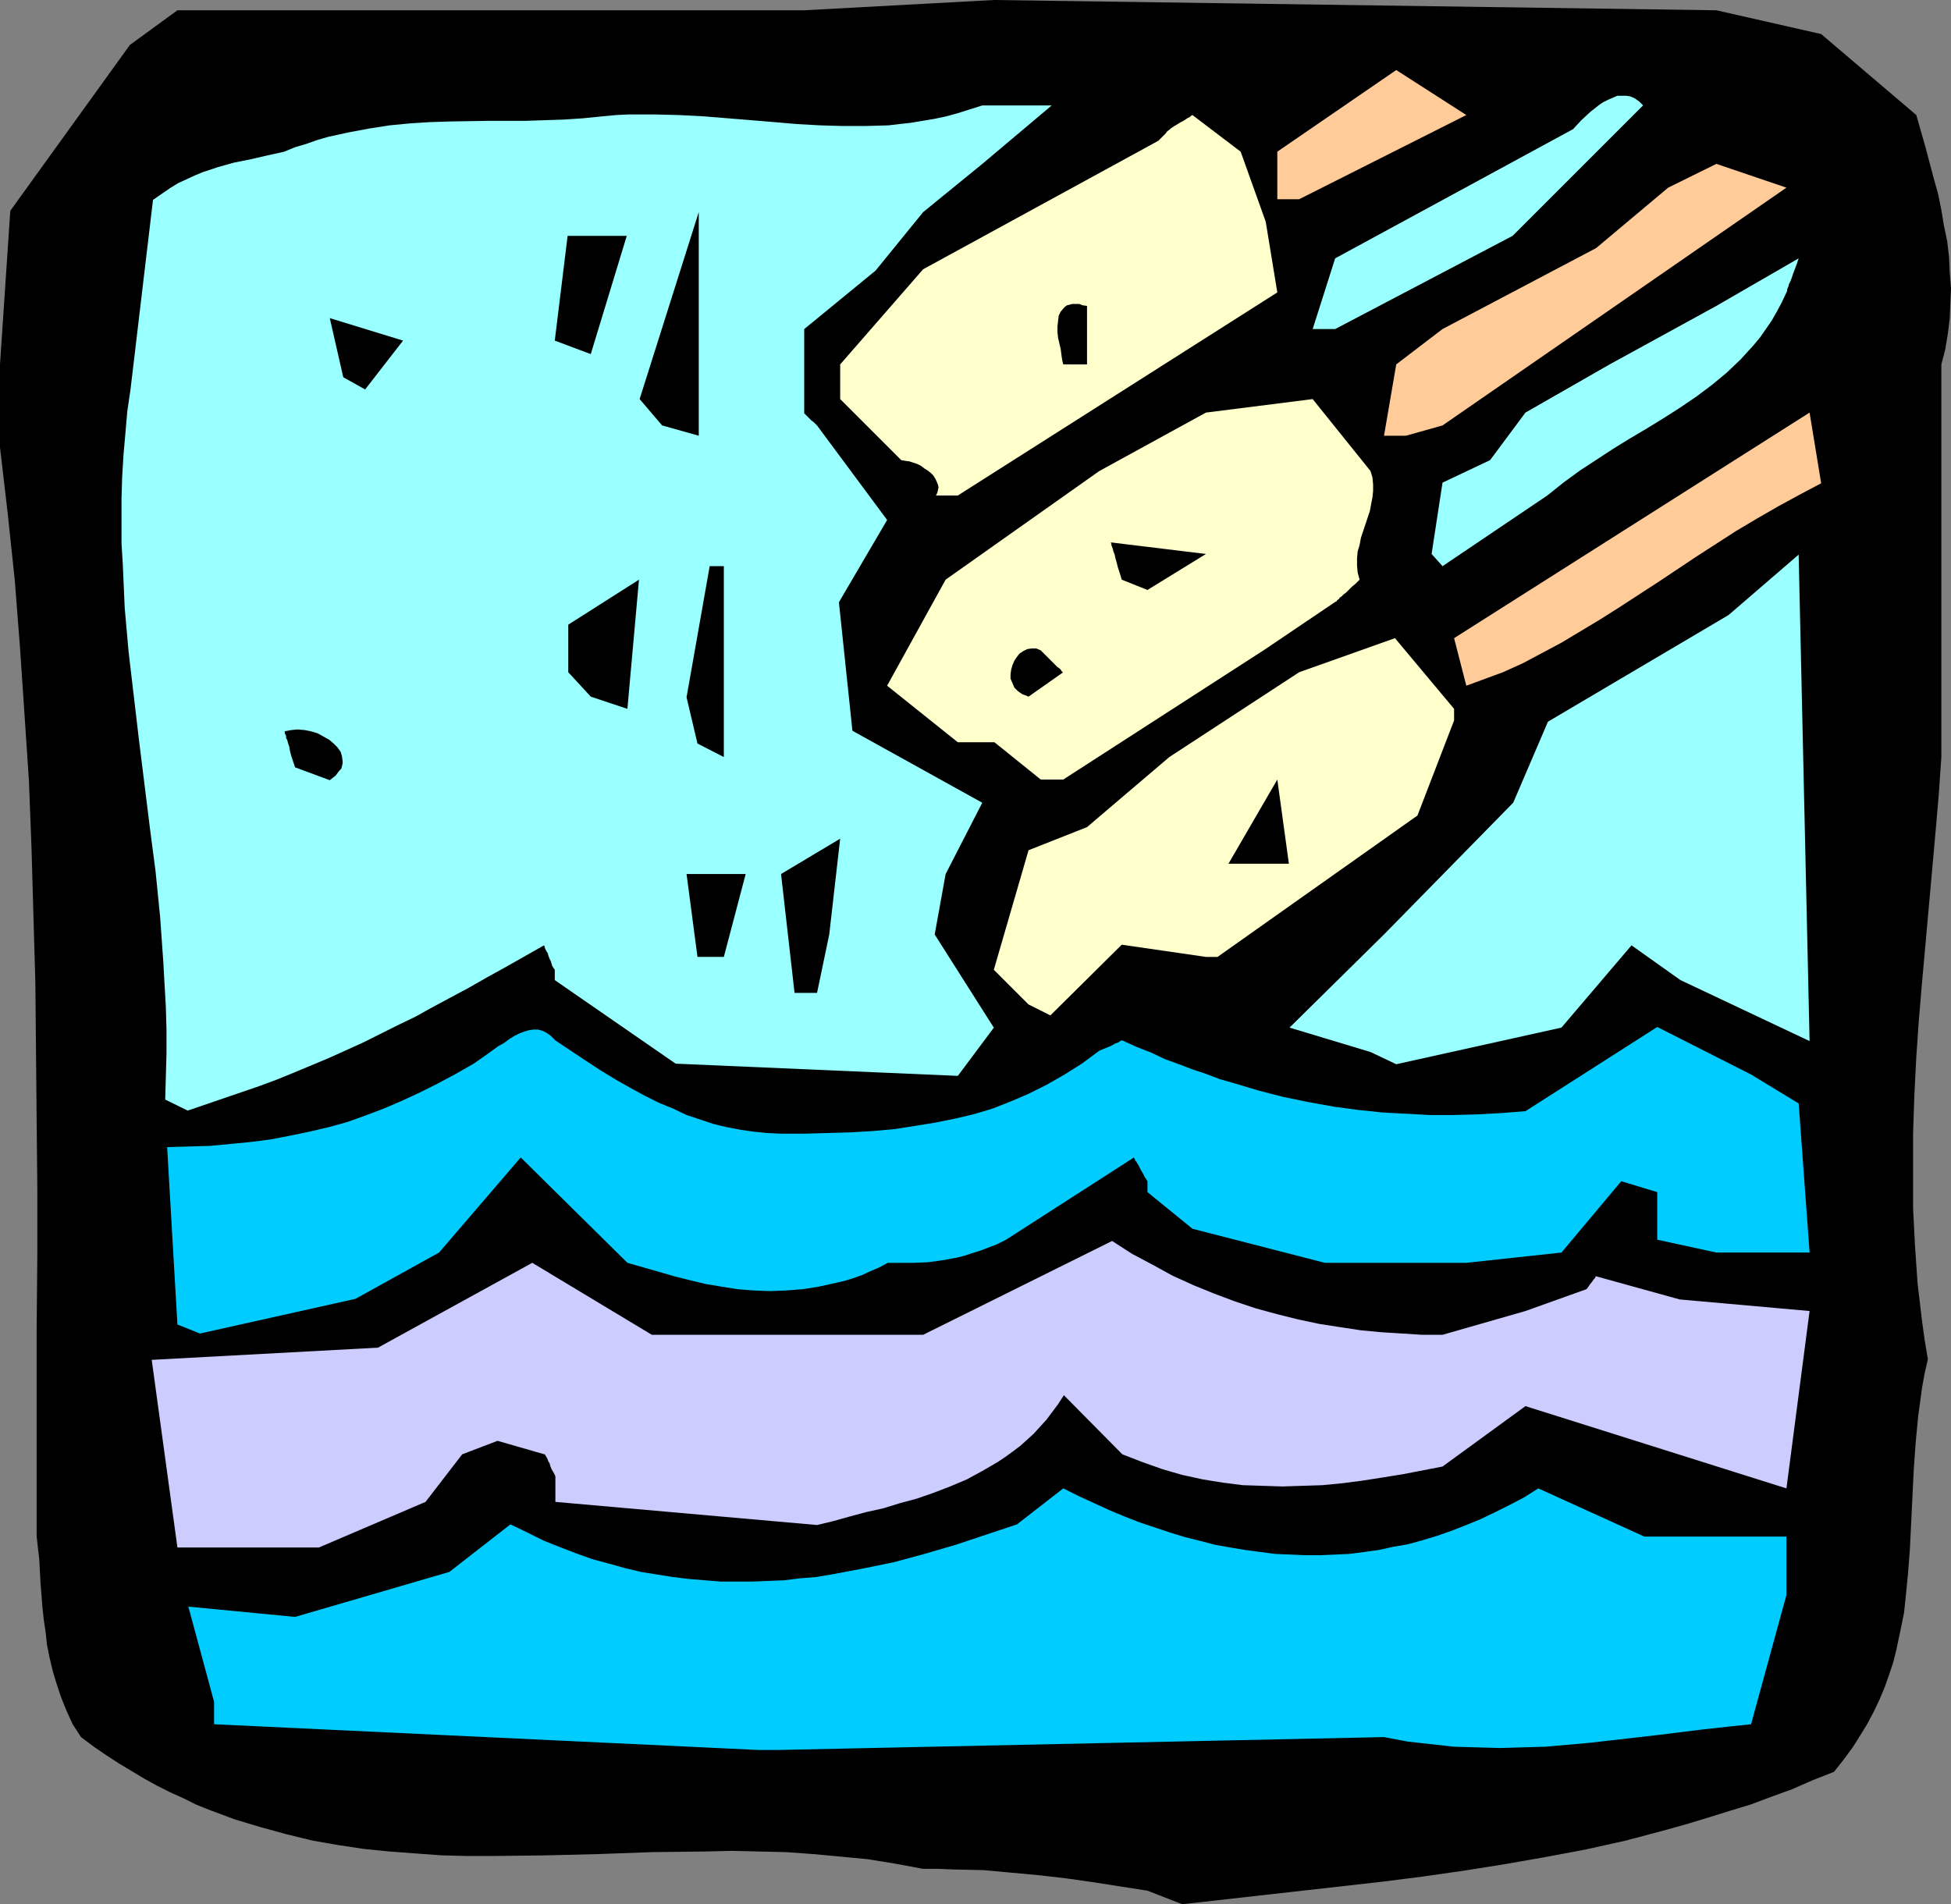
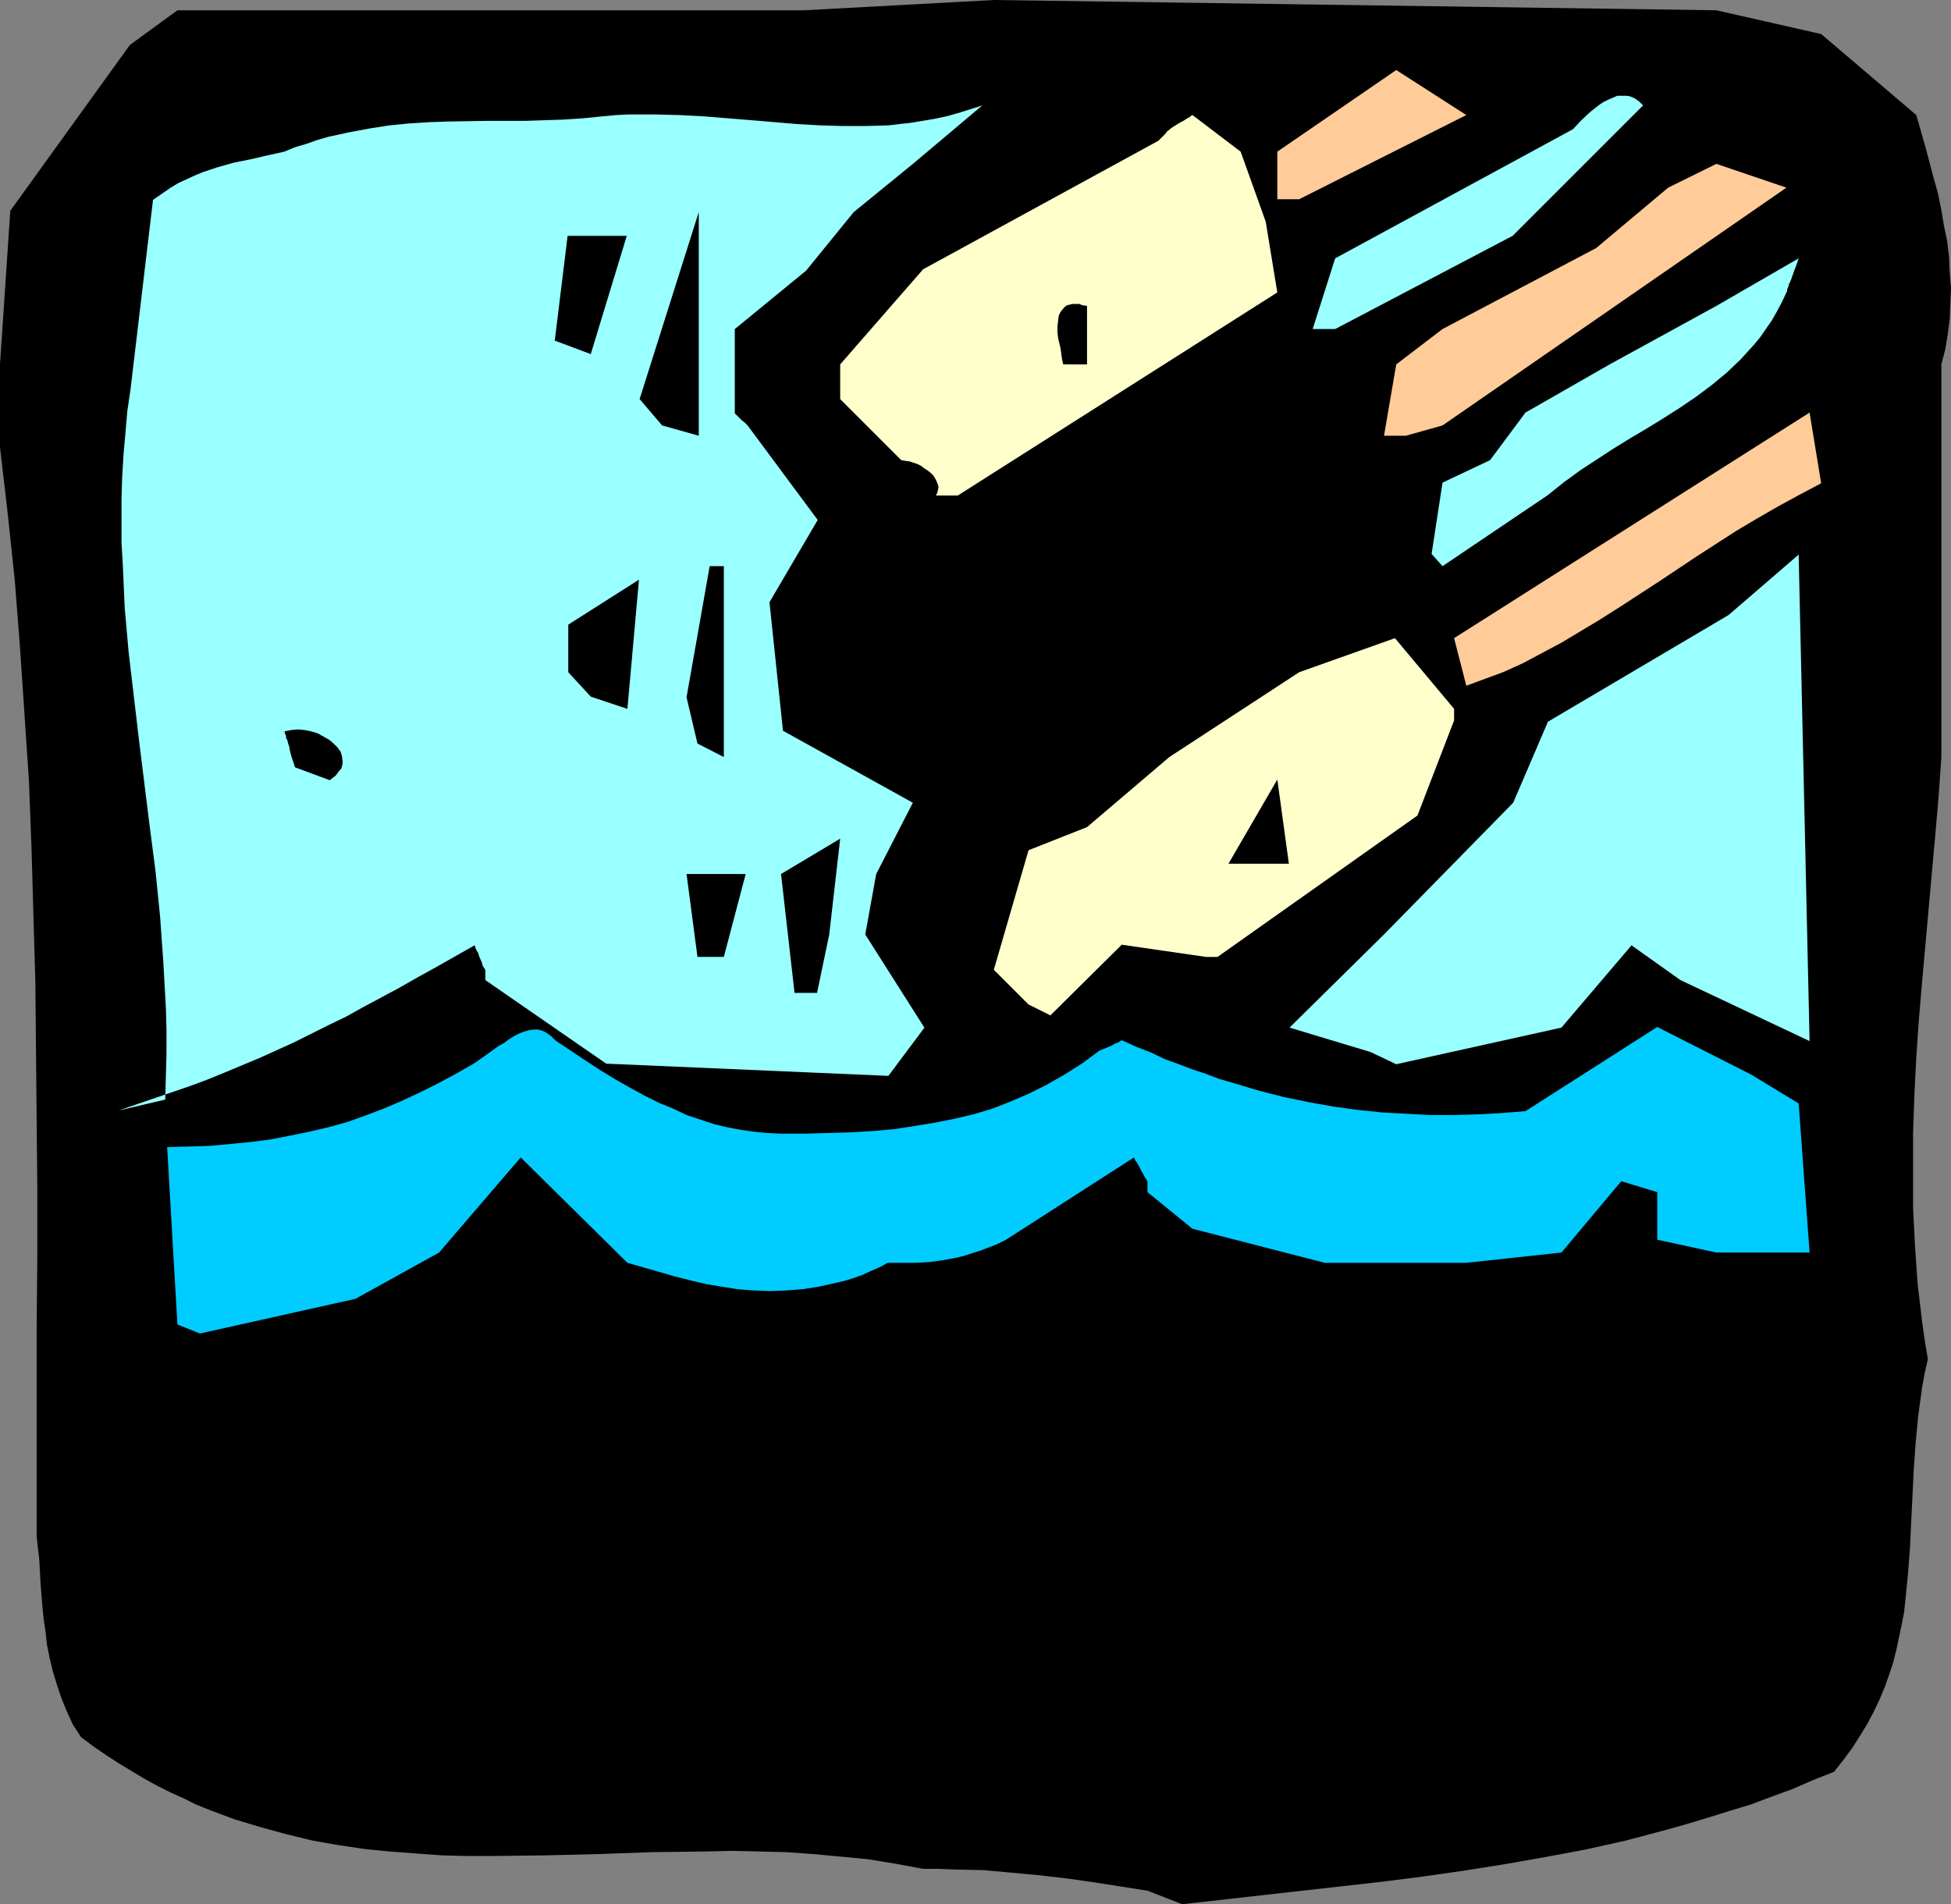
<svg xmlns="http://www.w3.org/2000/svg" xmlns:ns1="http://sodipodi.sourceforge.net/DTD/sodipodi-0.dtd" xmlns:ns2="http://www.inkscape.org/namespaces/inkscape" version="1.0" width="129.766mm" height="126.664mm" id="svg26" ns1:docname="Rowing 01.wmf">
  <rect width="100%" height="100%" fill="#808080" stroke="none" />
  <ns1:namedview id="namedview26" pagecolor="#ffffff" bordercolor="#000000" borderopacity="0.25" ns2:showpageshadow="2" ns2:pageopacity="0.0" ns2:pagecheckerboard="0" ns2:deskcolor="#d1d1d1" ns2:document-units="mm" />
  <defs id="defs1">
    <pattern id="WMFhbasepattern" patternUnits="userSpaceOnUse" width="6" height="6" x="0" y="0" />
  </defs>
  <path style="fill:#000000;fill-opacity:1;fill-rule:evenodd;stroke:none" d="m 288.456,475.337 -13.413,-2.1 -6.787,-0.969 -6.949,-0.808 -6.949,-0.646 -7.11,-0.646 -7.434,-0.162 -3.878,-0.162 h -3.878 l -6.949,-1.293 -6.949,-1.131 -6.787,-0.646 -6.949,-0.646 -6.787,-0.485 -6.787,-0.162 -6.787,-0.162 -6.787,0.162 -13.413,0.162 -13.413,0.485 -13.09,0.323 -13.251,0.162 h -6.626 l -6.464,-0.162 -6.626,-0.485 -6.464,-0.485 -6.464,-0.646 -6.464,-0.969 -6.464,-1.131 -6.626,-1.616 -6.464,-1.777 -6.464,-1.939 -6.464,-2.424 -3.232,-1.293 -3.232,-1.616 -3.232,-1.454 -3.232,-1.616 -3.232,-1.777 -3.232,-1.939 -3.232,-1.939 -3.232,-2.1 -3.07,-2.1 -3.232,-2.424 -2.101,-3.231 -1.616,-3.555 -1.293,-3.231 -1.131,-3.393 -0.97,-3.231 -0.808,-3.393 -0.646,-3.231 -0.323,-3.07 -0.485,-3.231 -0.323,-3.07 -0.485,-6.14 -0.323,-5.978 -0.323,-2.747 -0.323,-2.908 v -17.773 -17.611 -17.611 l 0.162,-17.449 v -17.288 L 9.211,281.292 9.05,264.166 8.888,247.039 8.403,230.075 7.918,213.11 7.272,196.307 6.141,179.342 5.01,162.539 3.717,145.897 1.939,129.094 0,112.452 V 91.61 L 2.586,52.995 32.643,11.31 44.602,2.585 H 47.349 202.161 L 249.833,0 l 181.638,2.585 26.341,5.978 23.917,20.358 2.262,7.917 2.101,7.917 1.131,4.039 0.808,4.039 0.646,3.878 0.808,3.878 0.485,4.039 0.162,3.878 0.323,3.878 -0.162,3.878 -0.162,3.878 -0.485,3.878 -0.646,3.878 -0.97,3.716 v 98.719 l -0.646,9.371 -0.808,9.371 -3.394,37.807 -0.808,9.533 -0.646,9.371 -0.485,9.533 -0.323,9.533 v 9.371 9.533 l 0.485,9.533 0.646,9.371 1.131,9.533 0.646,4.686 0.808,4.847 -0.808,3.555 -0.646,3.555 -0.485,3.555 -0.485,3.555 -0.646,6.786 -0.485,6.947 -0.323,6.624 -0.323,6.624 -0.323,6.624 -0.485,6.301 -0.646,6.463 -0.323,3.07 -0.646,3.231 -0.646,3.07 -0.646,3.07 -0.808,3.231 -0.97,2.908 -1.131,3.231 -1.293,3.07 -1.454,3.07 -1.616,3.07 -1.778,2.908 -1.939,3.07 -2.262,3.07 -2.424,3.07 -5.333,2.1 -5.171,2.262 -5.333,1.939 -5.171,1.939 -5.333,1.616 -5.171,1.616 -5.333,1.616 -5.171,1.454 -10.342,2.747 -10.181,2.262 -10.342,1.939 -10.181,1.777 -10.181,1.616 -10.181,1.454 -10.181,1.293 -10.019,1.131 -40.238,4.524 z" id="path1" />
-   <path style="fill:#00ccff;fill-opacity:1;fill-rule:evenodd;stroke:none" d="M 190.526,439.953 53.813,433.49 v -5.655 l -6.464,-23.912 26.826,2.585 38.784,-11.31 15.352,-11.956 4.04,1.939 4.202,2.1 4.04,1.616 4.202,1.616 4.04,1.454 4.202,1.131 4.04,1.131 4.04,0.969 4.04,0.646 4.04,0.646 4.04,0.485 3.878,0.323 4.04,0.323 h 4.04 4.04 l 3.878,-0.162 4.04,-0.162 3.878,-0.485 4.04,-0.323 3.878,-0.646 7.757,-1.454 7.918,-1.616 7.757,-2.1 7.757,-2.262 7.757,-2.585 7.757,-2.585 11.635,-9.048 3.878,1.939 3.878,1.777 3.878,1.777 3.878,1.616 3.717,1.454 3.878,1.293 3.878,1.293 3.717,1.131 3.878,0.969 3.717,0.969 3.717,0.646 3.878,0.646 3.717,0.485 3.717,0.485 3.717,0.162 3.717,0.162 h 3.717 l 3.717,-0.162 3.717,-0.162 3.717,-0.485 3.555,-0.485 3.717,-0.808 3.717,-0.646 3.555,-0.969 3.717,-1.131 3.717,-1.293 3.717,-1.454 3.555,-1.454 3.717,-1.777 3.555,-1.777 3.717,-1.939 3.555,-2.262 26.664,12.118 h 35.714 v 14.703 l -8.888,32.475 -6.141,0.646 -5.818,0.646 -11.797,1.454 -11.312,1.293 -5.656,0.646 -5.494,0.485 -5.656,0.485 -5.656,0.162 -5.656,0.162 -5.656,-0.162 -5.818,-0.162 -5.818,-0.646 -5.818,-0.646 -5.979,-1.131 -151.742,3.231 z" id="path2" />
-   <path style="fill:#ccccff;fill-opacity:1;fill-rule:evenodd;stroke:none" d="m 44.602,389.059 -6.464,-47.178 56.883,-3.07 38.784,-21.327 30.058,18.096 h 68.195 l 47.51,-23.589 5.01,3.231 5.171,2.747 5.01,2.747 5.333,2.424 5.171,2.1 5.171,1.939 5.333,1.777 5.333,1.454 5.171,1.293 5.333,1.131 5.171,0.808 5.333,0.808 5.171,0.485 5.171,0.323 5.01,0.323 h 5.171 l 20.846,-5.978 15.352,-5.493 0.485,-0.646 0.323,-0.485 0.646,-0.808 0.323,-0.485 0.323,-0.323 0.162,-0.323 v -0.162 h 0.162 l 21.008,5.816 32.643,2.908 -5.818,44.593 -65.61,-20.681 -20.846,15.188 -10.019,1.939 -5.01,0.808 -5.171,0.808 -5.01,0.646 -5.01,0.485 -5.01,0.162 -5.01,0.162 -5.01,-0.162 -5.01,-0.162 -5.01,-0.646 -5.01,-0.808 -5.171,-1.131 -5.01,-1.454 -5.01,-1.777 -5.01,-1.939 -14.706,-14.864 -1.454,2.262 -1.454,1.939 -1.454,1.939 -1.616,1.777 -1.616,1.777 -1.778,1.616 -1.616,1.454 -1.939,1.454 -1.778,1.293 -1.939,1.293 -3.878,2.262 -3.878,2.1 -4.202,1.777 -4.202,1.616 -4.202,1.454 -4.202,1.131 -4.202,1.293 -4.363,0.969 -4.202,1.131 -4.04,1.131 -4.04,0.969 -65.771,-5.816 v -6.463 l -0.485,-0.969 -0.485,-0.808 -0.323,-0.808 -0.162,-0.646 -0.323,-0.485 -0.162,-0.485 -0.323,-0.646 -0.323,-0.485 v -0.162 h -0.162 l -11.797,-3.393 -8.888,3.393 -9.211,11.956 -26.826,11.471 H 50.258 Z" id="path3" />
  <path style="fill:#00ccff;fill-opacity:1;fill-rule:evenodd;stroke:none" d="m 44.602,332.994 -2.586,-44.593 5.494,-0.162 5.333,-0.162 5.171,-0.485 5.01,-0.485 5.01,-0.646 5.01,-0.969 4.686,-0.969 4.848,-1.131 4.686,-1.293 4.525,-1.616 4.686,-1.777 4.525,-1.939 4.525,-2.1 4.525,-2.262 4.525,-2.424 4.525,-2.585 3.232,-2.262 2.909,-2.1 1.454,-0.808 1.293,-0.969 1.293,-0.808 1.293,-0.646 1.293,-0.485 1.131,-0.323 1.131,-0.162 h 1.131 l 1.131,0.323 0.97,0.485 1.131,0.808 1.131,1.131 3.878,2.585 3.878,2.585 3.717,2.424 3.717,2.262 3.717,2.1 3.555,1.939 3.555,1.777 3.555,1.454 3.394,1.616 3.394,1.131 3.394,1.131 3.394,0.808 3.394,0.646 3.394,0.485 3.232,0.323 3.394,0.162 h 6.141 l 5.818,-0.162 5.656,-0.162 5.494,-0.323 5.494,-0.485 5.171,-0.808 5.01,-0.808 4.848,-0.969 4.848,-1.131 4.848,-1.454 4.525,-1.777 4.525,-1.939 4.525,-2.262 4.525,-2.585 4.363,-2.747 4.363,-3.231 1.131,-0.485 0.808,-0.323 0.808,-0.323 0.646,-0.323 0.485,-0.323 0.485,-0.162 0.485,-0.162 0.162,-0.162 0.485,-0.323 h 0.323 v 0 l 3.555,1.616 3.717,1.454 3.394,1.616 3.555,1.293 3.394,1.293 3.394,1.131 3.394,1.293 3.394,0.969 6.464,1.939 6.302,1.616 6.302,1.293 6.302,1.131 5.979,0.808 6.141,0.646 5.979,0.323 5.979,0.323 h 5.979 l 5.979,-0.162 5.979,-0.323 6.141,-0.485 33.128,-21.166 23.594,11.956 11.958,7.271 2.747,37.484 h -23.432 l -14.867,-3.231 v -11.956 l -9.05,-2.747 -15.029,17.934 -23.917,2.585 h -35.552 l -33.29,-8.563 -11.312,-9.209 v -2.747 l -0.646,-0.969 -0.485,-0.969 -0.485,-0.808 -0.323,-0.646 -0.323,-0.646 -0.323,-0.485 -0.162,-0.323 -0.323,-0.323 -0.162,-0.485 -0.162,-0.162 v -0.162 l -32.158,20.681 -2.262,1.131 -2.101,0.808 -2.101,0.808 -2.101,0.646 -1.939,0.646 -1.939,0.485 -1.778,0.323 -1.778,0.323 -3.555,0.485 -3.555,0.162 h -6.626 l -2.101,1.131 -2.262,0.969 -2.101,0.969 -2.262,0.808 -2.101,0.646 -2.101,0.485 -4.363,0.969 -4.04,0.646 -4.202,0.323 -4.04,0.162 -4.202,-0.162 -4.04,-0.323 -4.04,-0.646 -3.878,-0.646 -4.04,-0.969 -3.878,-0.969 -3.878,-1.131 -7.918,-2.262 -26.826,-26.497 -20.523,23.912 -21.008,11.633 -39.107,8.725 z" id="path4" />
-   <path style="fill:#99ffff;fill-opacity:1;fill-rule:evenodd;stroke:none" d="m 41.531,276.445 0.162,-5.816 0.162,-5.816 v -5.816 l -0.162,-5.816 -0.323,-5.655 -0.323,-5.816 -0.808,-11.31 -1.131,-11.31 -1.454,-11.148 -2.747,-22.135 -1.293,-10.987 -1.293,-10.987 -0.97,-10.987 -0.485,-10.987 -0.323,-5.332 v -5.493 -5.493 l 0.162,-5.493 0.323,-5.493 0.485,-5.493 0.485,-5.655 0.808,-5.493 5.656,-47.663 2.101,-1.454 2.101,-1.454 2.101,-1.293 2.101,-0.969 2.101,-0.969 1.939,-0.808 3.878,-1.293 4.04,-1.131 4.04,-0.808 4.202,-0.969 4.363,-0.969 2.747,-1.131 2.747,-0.808 2.747,-0.969 2.747,-0.808 5.171,-1.131 5.171,-0.969 5.171,-0.808 5.01,-0.485 5.01,-0.323 4.848,-0.162 9.696,-0.162 h 9.534 l 4.848,-0.162 4.848,-0.162 4.848,-0.323 4.848,-0.485 3.394,-0.323 3.232,-0.162 h 6.464 l 6.302,0.162 6.141,0.323 5.979,0.485 5.979,0.485 5.818,0.485 5.656,0.485 5.818,0.323 5.656,0.162 h 5.656 l 5.818,-0.162 2.747,-0.323 2.909,-0.323 2.909,-0.485 2.909,-0.485 3.07,-0.646 2.909,-0.808 3.07,-0.969 3.07,-0.969 h 17.453 l -17.453,14.703 -14.867,12.118 -11.958,14.703 -17.938,14.703 v 21.166 l 0.485,0.485 0.485,0.485 0.808,0.808 0.646,0.485 0.323,0.323 0.162,0.162 0.162,0.162 0.162,0.162 17.614,23.751 -12.12,20.681 3.394,32.314 32.643,18.096 -9.211,17.934 -2.747,15.188 14.867,23.428 -9.05,12.118 -70.942,-3.07 -30.381,-21.004 v -2.585 l -0.646,-0.969 -0.323,-1.131 -0.323,-0.646 -0.323,-0.808 -0.162,-0.646 -0.323,-0.485 -0.162,-0.323 -0.162,-0.323 -0.162,-0.485 v -0.162 l -0.162,-0.162 -4.848,2.747 -4.848,2.747 -4.686,2.585 -4.525,2.585 -4.525,2.424 -4.525,2.424 -4.363,2.424 -4.363,2.1 -8.726,4.362 -8.565,3.878 -8.888,3.716 -4.363,1.777 -4.363,1.616 -17.938,6.14 z" id="path5" />
+   <path style="fill:#99ffff;fill-opacity:1;fill-rule:evenodd;stroke:none" d="m 41.531,276.445 0.162,-5.816 0.162,-5.816 v -5.816 l -0.162,-5.816 -0.323,-5.655 -0.323,-5.816 -0.808,-11.31 -1.131,-11.31 -1.454,-11.148 -2.747,-22.135 -1.293,-10.987 -1.293,-10.987 -0.97,-10.987 -0.485,-10.987 -0.323,-5.332 v -5.493 -5.493 l 0.162,-5.493 0.323,-5.493 0.485,-5.493 0.485,-5.655 0.808,-5.493 5.656,-47.663 2.101,-1.454 2.101,-1.454 2.101,-1.293 2.101,-0.969 2.101,-0.969 1.939,-0.808 3.878,-1.293 4.04,-1.131 4.04,-0.808 4.202,-0.969 4.363,-0.969 2.747,-1.131 2.747,-0.808 2.747,-0.969 2.747,-0.808 5.171,-1.131 5.171,-0.969 5.171,-0.808 5.01,-0.485 5.01,-0.323 4.848,-0.162 9.696,-0.162 h 9.534 l 4.848,-0.162 4.848,-0.162 4.848,-0.323 4.848,-0.485 3.394,-0.323 3.232,-0.162 h 6.464 l 6.302,0.162 6.141,0.323 5.979,0.485 5.979,0.485 5.818,0.485 5.656,0.485 5.818,0.323 5.656,0.162 h 5.656 l 5.818,-0.162 2.747,-0.323 2.909,-0.323 2.909,-0.485 2.909,-0.485 3.07,-0.646 2.909,-0.808 3.07,-0.969 3.07,-0.969 l -17.453,14.703 -14.867,12.118 -11.958,14.703 -17.938,14.703 v 21.166 l 0.485,0.485 0.485,0.485 0.808,0.808 0.646,0.485 0.323,0.323 0.162,0.162 0.162,0.162 0.162,0.162 17.614,23.751 -12.12,20.681 3.394,32.314 32.643,18.096 -9.211,17.934 -2.747,15.188 14.867,23.428 -9.05,12.118 -70.942,-3.07 -30.381,-21.004 v -2.585 l -0.646,-0.969 -0.323,-1.131 -0.323,-0.646 -0.323,-0.808 -0.162,-0.646 -0.323,-0.485 -0.162,-0.323 -0.162,-0.323 -0.162,-0.485 v -0.162 l -0.162,-0.162 -4.848,2.747 -4.848,2.747 -4.686,2.585 -4.525,2.585 -4.525,2.424 -4.525,2.424 -4.363,2.424 -4.363,2.1 -8.726,4.362 -8.565,3.878 -8.888,3.716 -4.363,1.777 -4.363,1.616 -17.938,6.14 z" id="path5" />
  <path style="fill:#99ffff;fill-opacity:1;fill-rule:evenodd;stroke:none" d="m 344.531,264.489 -20.362,-6.14 23.755,-23.428 32.482,-33.122 8.726,-20.358 45.41,-26.82 17.614,-15.188 2.747,122.308 -32.482,-15.349 -12.282,-8.725 -17.614,20.681 -41.531,9.209 z" id="path6" />
  <path style="fill:#ffffcc;fill-opacity:1;fill-rule:evenodd;stroke:none" d="m 258.56,252.533 -8.726,-8.725 8.726,-30.052 14.706,-5.816 20.685,-17.611 32.643,-21.327 24.078,-8.563 14.867,17.773 v 2.908 l -9.211,23.912 -50.258,35.545 h -2.909 l -21.17,-3.07 -17.938,17.773 z" id="path7" />
  <path style="fill:#000000;fill-opacity:1;fill-rule:evenodd;stroke:none" d="m 199.737,249.624 -3.394,-29.89 14.867,-8.886 -2.747,24.074 -3.07,14.703 z" id="path8" />
  <path style="fill:#000000;fill-opacity:1;fill-rule:evenodd;stroke:none" d="m 175.336,240.577 -2.747,-20.842 h 14.867 l -5.494,20.842 z" id="path9" />
  <path style="fill:#000000;fill-opacity:1;fill-rule:evenodd;stroke:none" d="m 317.867,217.149 h -9.05 l 12.282,-21.166 2.909,21.166 z" id="path10" />
-   <path style="fill:#ffffcc;fill-opacity:1;fill-rule:evenodd;stroke:none" d="m 261.63,195.983 -11.635,-9.371 h -9.211 l -17.776,-14.218 14.706,-26.659 38.622,-27.305 26.826,-14.703 26.826,-3.393 14.544,18.096 0.485,1.616 0.162,1.777 v 1.616 l -0.162,1.616 -0.323,1.616 -0.323,1.777 -1.131,3.393 -1.131,3.393 -0.323,1.777 -0.485,1.616 -0.162,1.777 v 1.777 l 0.162,1.777 0.485,1.777 -0.97,0.969 -0.97,0.808 -0.808,0.808 -0.646,0.646 -0.646,0.485 -0.485,0.485 -0.485,0.323 -0.162,0.323 -0.485,0.323 -0.162,0.323 h -0.162 l -17.938,12.118 -50.581,32.637 z" id="path11" />
  <path style="fill:#000000;fill-opacity:1;fill-rule:evenodd;stroke:none" d="m 74.174,192.914 -0.485,-1.454 -0.485,-1.454 -0.323,-1.293 -0.162,-0.969 -0.323,-0.969 -0.162,-0.646 -0.323,-0.646 v -0.485 l -0.162,-0.323 -0.162,-0.323 v -0.485 h -0.162 l 1.778,-0.323 1.616,-0.162 1.778,0.162 1.616,0.323 1.616,0.485 1.454,0.808 1.454,0.808 1.131,0.969 0.97,0.969 0.808,1.131 0.323,1.131 0.162,1.293 v 0.485 l -0.162,0.646 -0.162,0.646 -0.485,0.485 -0.485,0.646 -0.485,0.646 -0.646,0.485 -0.808,0.646 z" id="path12" />
  <path style="fill:#000000;fill-opacity:1;fill-rule:evenodd;stroke:none" d="m 175.336,186.936 -2.747,-11.633 5.818,-32.96 h 3.555 v 47.986 z" id="path13" />
  <path style="fill:#000000;fill-opacity:1;fill-rule:evenodd;stroke:none" d="m 148.51,175.141 -5.656,-6.14 v -11.956 l 17.776,-11.31 -2.909,32.475 z" id="path14" />
  <path style="fill:#000000;fill-opacity:1;fill-rule:evenodd;stroke:none" d="m 258.56,175.141 -0.808,-0.323 -0.808,-0.323 -0.485,-0.323 -0.646,-0.485 -0.808,-0.808 -0.485,-1.131 -0.485,-1.131 v -1.131 l 0.162,-1.131 0.323,-1.131 0.485,-1.131 0.646,-0.969 0.646,-0.808 0.97,-0.646 0.97,-0.485 1.131,-0.162 h 1.131 l 1.131,0.485 0.97,0.969 0.808,0.808 0.808,0.808 0.646,0.646 0.485,0.485 0.485,0.485 0.485,0.323 0.323,0.323 0.323,0.485 0.162,0.162 h 0.162 z" id="path15" />
  <path style="fill:#ffcc99;fill-opacity:1;fill-rule:evenodd;stroke:none" d="m 368.609,172.394 -3.07,-11.956 89.365,-56.711 2.909,17.773 -5.494,2.908 -5.333,2.908 -5.333,3.07 -5.171,3.07 -10.019,6.463 -9.696,6.463 -9.696,6.301 -4.848,3.07 -4.848,2.908 -4.848,2.908 -4.848,2.585 -4.848,2.585 -5.01,2.262 z" id="path16" />
-   <path style="fill:#000000;fill-opacity:1;fill-rule:evenodd;stroke:none" d="m 281.992,145.735 -0.485,-1.616 -0.485,-1.454 -0.323,-1.293 -0.323,-1.131 -0.162,-0.808 -0.323,-0.808 -0.162,-0.646 -0.162,-0.485 -0.162,-0.323 v -0.323 l -0.162,-0.485 v 0 l 23.917,2.908 -14.706,9.048 z" id="path17" />
  <path style="fill:#99ffff;fill-opacity:1;fill-rule:evenodd;stroke:none" d="m 359.883,139.273 2.747,-17.934 11.958,-5.655 8.888,-11.956 21.17,-12.118 26.826,-14.703 20.685,-11.956 -0.485,1.454 -0.485,1.293 -0.485,1.293 -0.323,0.969 -0.323,0.808 -0.323,0.646 -0.162,0.646 -0.162,0.323 -0.162,0.485 v 0.323 l -0.162,0.323 v 0 l -1.131,2.424 -1.293,2.424 -1.293,2.262 -1.454,2.1 -1.454,2.1 -1.616,1.939 -1.616,1.777 -1.616,1.777 -3.555,3.393 -3.717,3.07 -3.878,2.908 -4.04,2.747 -4.04,2.585 -4.202,2.585 -4.363,2.585 -4.202,2.585 -4.202,2.747 -4.202,2.747 -4.202,3.07 -4.04,3.231 -26.341,17.773 z" id="path18" />
  <path style="fill:#ffffcc;fill-opacity:1;fill-rule:evenodd;stroke:none" d="m 235.289,124.57 0.323,-0.646 0.162,-0.646 0.162,-0.808 -0.162,-0.646 -0.323,-0.808 -0.323,-0.646 -0.485,-0.808 -0.646,-0.646 -0.808,-0.646 -0.808,-0.485 -0.808,-0.646 -0.97,-0.485 -0.97,-0.323 -0.97,-0.323 -1.131,-0.162 -0.97,-0.162 -15.352,-15.349 v -8.725 l 20.846,-23.912 59.146,-32.314 0.485,-0.485 0.485,-0.485 0.808,-0.808 0.485,-0.646 0.485,-0.323 0.162,-0.162 0.162,-0.162 v 0 l 0.97,-0.646 0.808,-0.485 0.808,-0.485 0.646,-0.323 0.485,-0.323 0.485,-0.323 0.323,-0.162 0.323,-0.162 0.323,-0.323 0.323,-0.162 v 0 l 12.12,9.209 6.302,17.611 2.909,17.773 -80.315,51.056 z" id="path19" />
  <path style="fill:#ffcc99;fill-opacity:1;fill-rule:evenodd;stroke:none" d="m 347.924,109.544 3.07,-17.934 11.635,-8.886 38.622,-20.358 18.099,-15.188 12.12,-5.978 17.614,5.978 -86.456,59.781 -9.211,2.585 z" id="path20" />
  <path style="fill:#000000;fill-opacity:1;fill-rule:evenodd;stroke:none" d="M 166.448,106.959 160.792,100.334 175.659,53.318 V 109.544 Z" id="path21" />
-   <path style="fill:#000000;fill-opacity:1;fill-rule:evenodd;stroke:none" d="M 86.294,94.841 82.901,79.977 101.323,85.632 91.789,97.911 Z" id="path22" />
  <path style="fill:#000000;fill-opacity:1;fill-rule:evenodd;stroke:none" d="m 267.286,91.61 -0.162,-0.646 -0.162,-0.808 -0.162,-1.131 -0.162,-1.293 -0.646,-2.747 -0.162,-1.454 V 82.077 l 0.162,-1.454 0.162,-1.293 0.485,-0.969 0.808,-0.969 0.323,-0.323 0.485,-0.323 0.646,-0.162 0.646,-0.162 h 0.808 0.97 l 0.808,0.323 1.131,0.162 v 14.703 z" id="path23" />
  <path style="fill:#000000;fill-opacity:1;fill-rule:evenodd;stroke:none" d="m 139.461,85.632 3.232,-26.336 h 14.867 l -9.05,29.729 z" id="path24" />
  <path style="fill:#99ffff;fill-opacity:1;fill-rule:evenodd;stroke:none" d="m 329.987,82.723 5.656,-17.773 59.792,-32.475 2.101,-2.262 2.262,-2.1 2.262,-1.777 0.97,-0.646 1.293,-0.646 1.131,-0.485 1.131,-0.485 h 1.131 1.131 l 0.97,0.162 1.131,0.485 1.131,0.808 0.97,0.969 -32.805,32.799 -44.602,23.428 z" id="path25" />
  <path style="fill:#ffcc99;fill-opacity:1;fill-rule:evenodd;stroke:none" d="M 321.099,50.086 V 38.13 L 350.995,17.611 368.609,28.921 326.593,50.086 Z" id="path26" />
</svg>